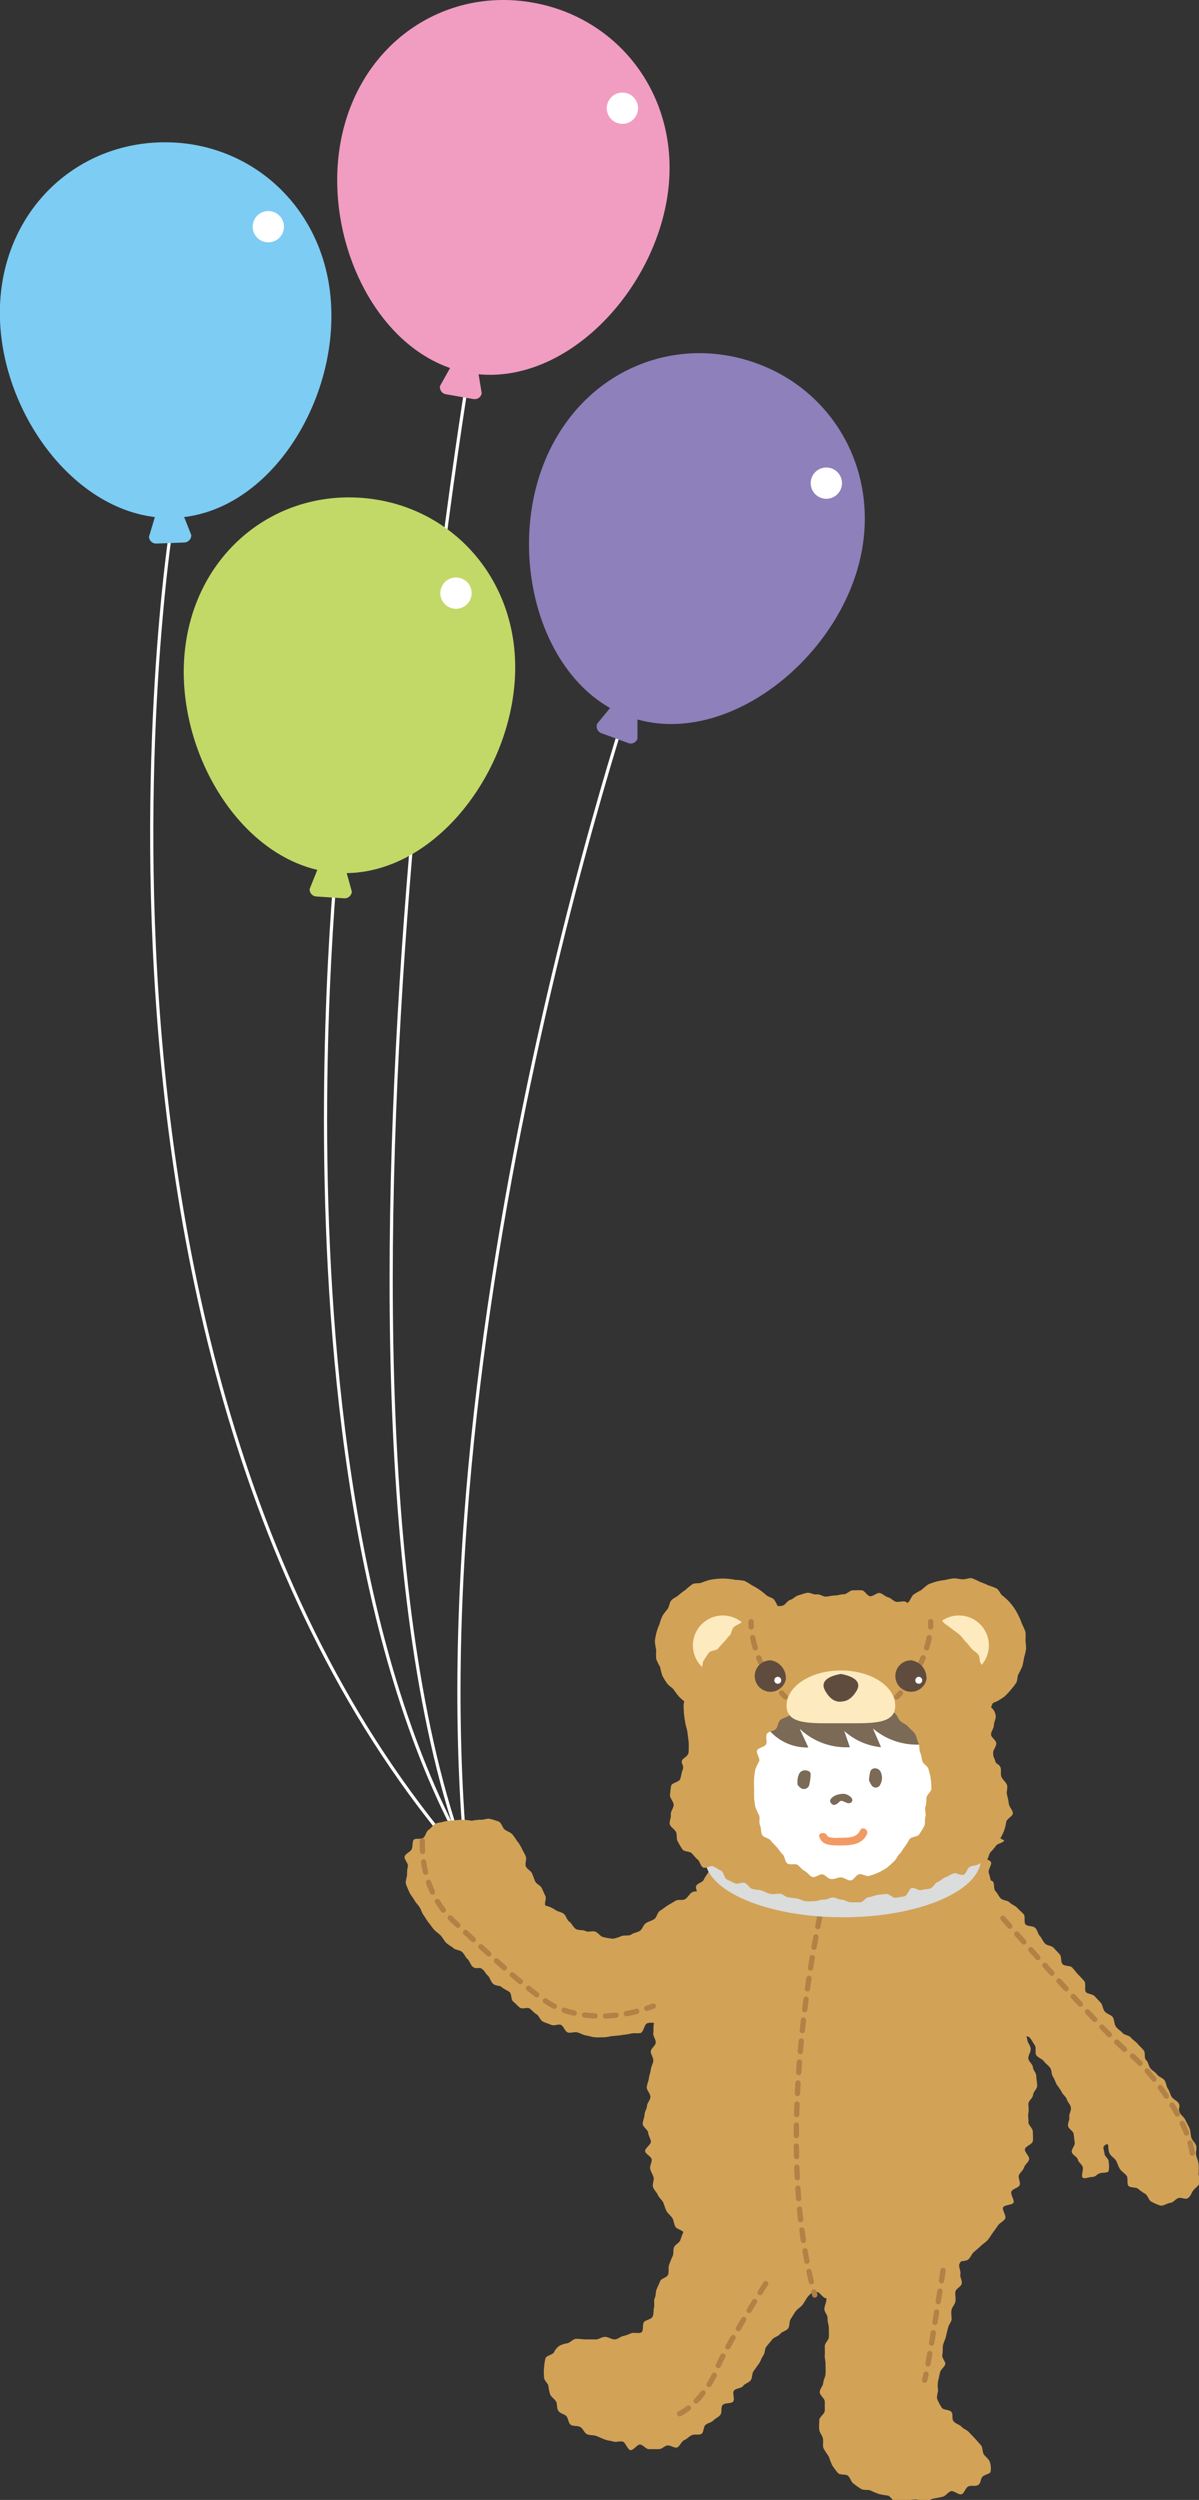
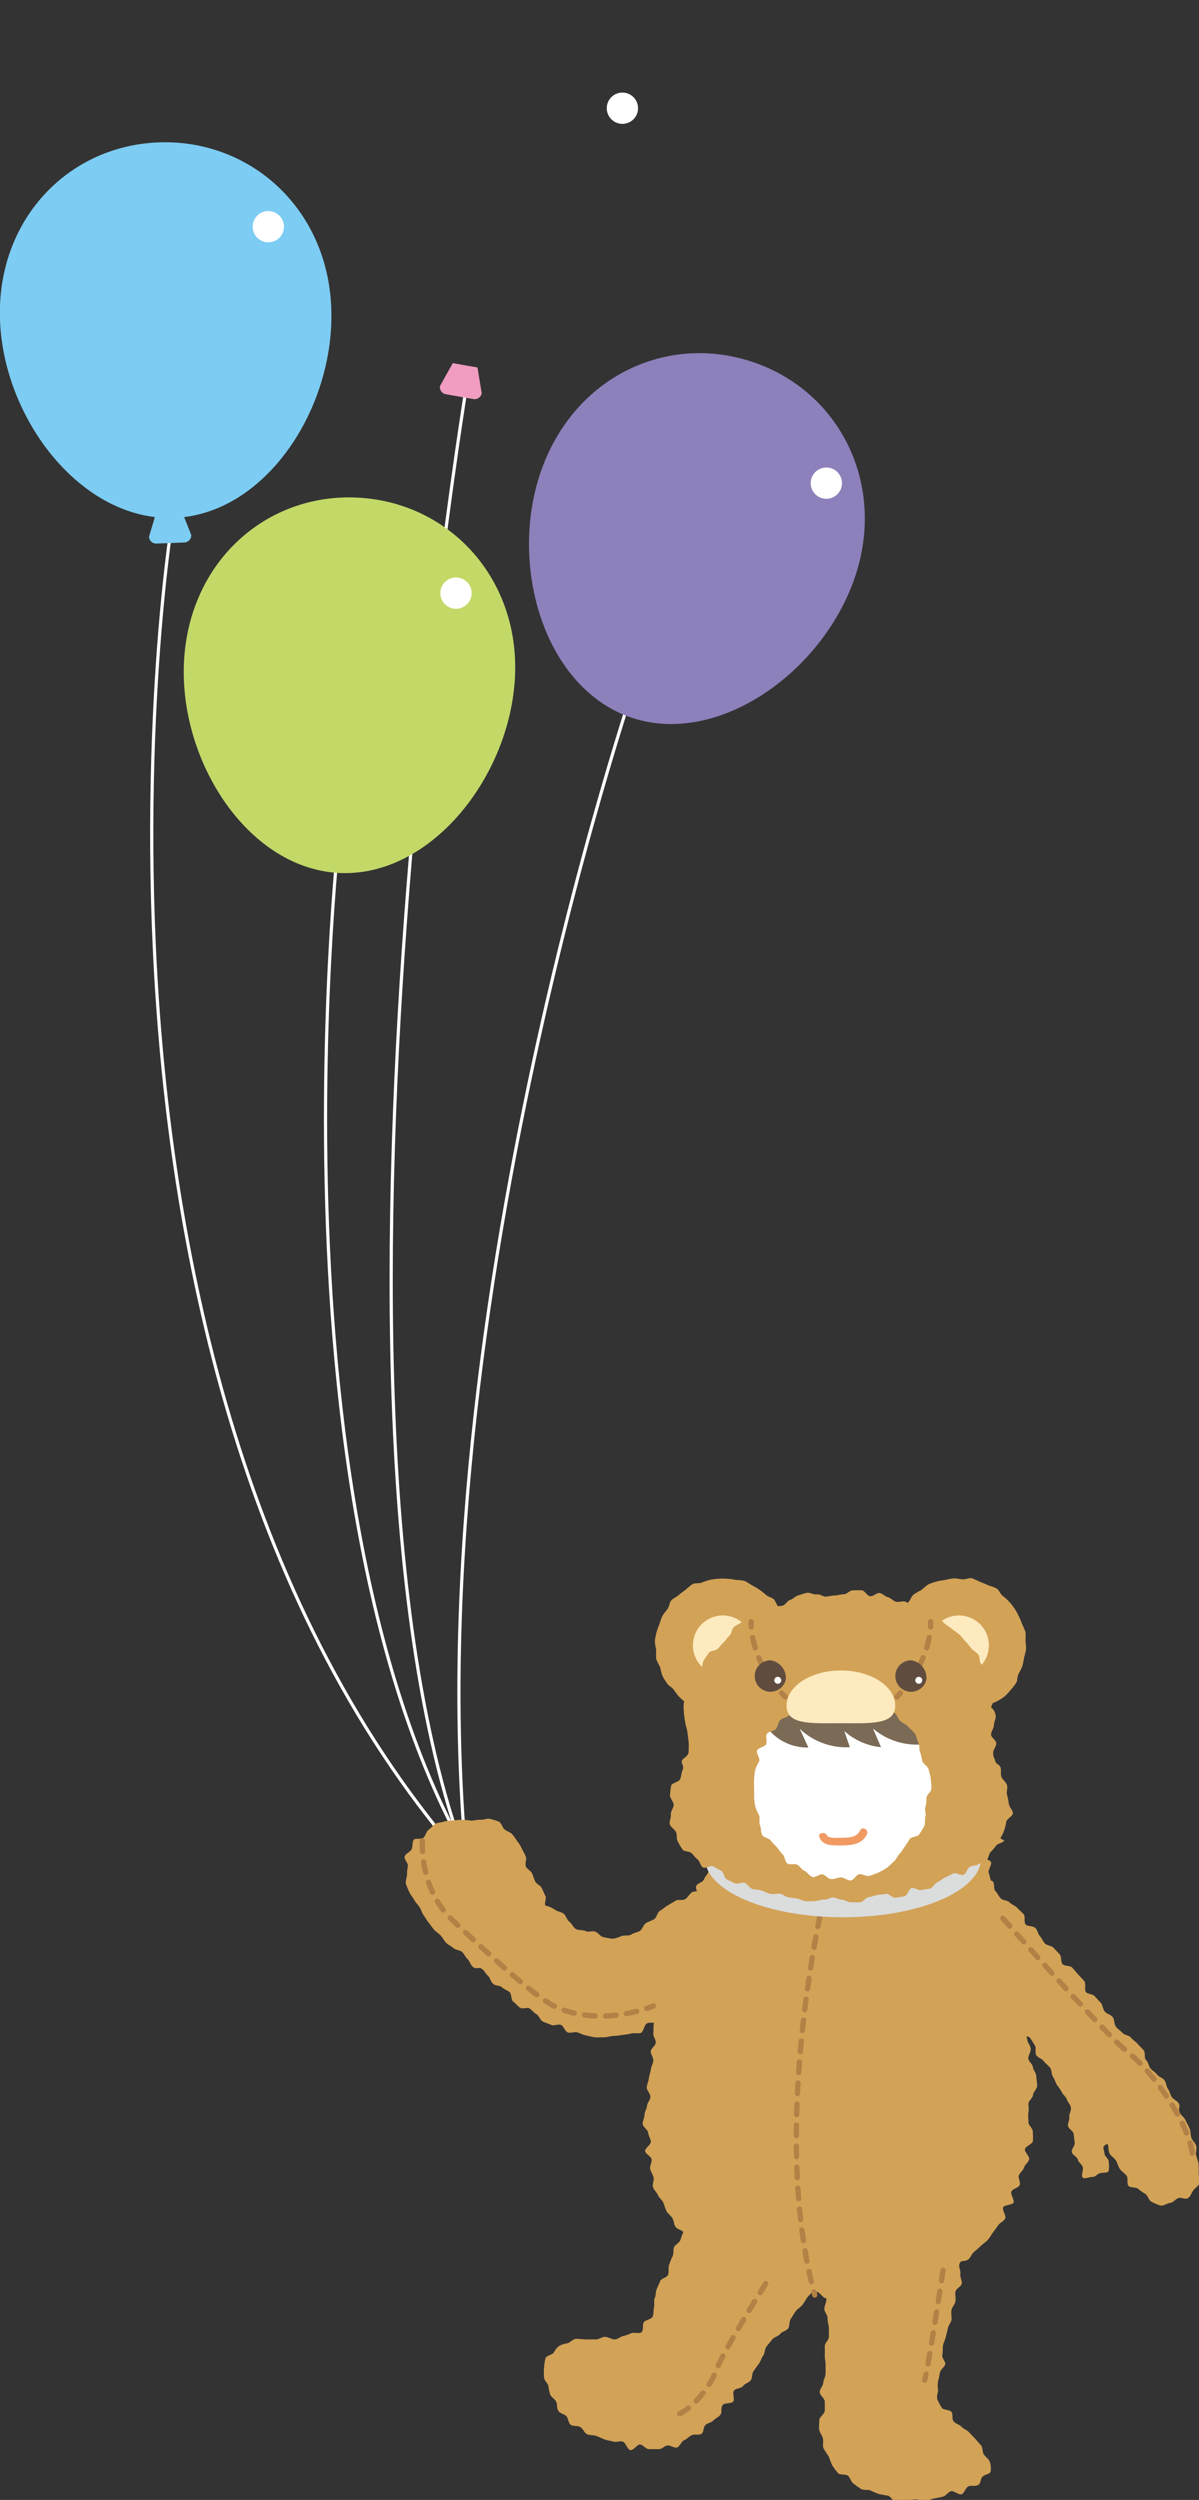
<svg xmlns="http://www.w3.org/2000/svg" width="124.25" height="258.98">
  <rect width="100%" height="100%" fill="#333333" stroke="none" />
  <defs>
    <style>.n,.o{fill:none}.c{fill:#c2d968}.d{fill:#fff}.e{fill:#7dccf3}.f{fill:#8d80bb}.g{fill:#f09dc1}.h{fill:#d2a257}.n,.o{stroke:#b28146;stroke-linecap:round;stroke-linejoin:round;stroke-width:.55px}.k{fill:#7a6a56}.m{fill:#fdeabe}.o{stroke-dasharray:1.09 1.09}.p{fill:#604c3f}</style>
  </defs>
  <g style="isolation:isolate">
    <path d="M55.71 200.56C2.49 152 17.75 54.65 17.75 54.65m30.81-16.02S28 161.9 52.7 201.71M35.16 86.24s-9.4 82.3 20.06 115.51M66.14 69.71s-26 75.29-16.49 133.47" stroke="#fff" stroke-width=".33" fill="none" />
-     <path class="c" d="M35.74 89.76l.72 2.61a.75.75 0 01-.79.69l-2.89-.19a.73.73 0 01-.69-.78l1-2.49z" />
    <path class="c" d="M53.34 70.55c-.71 10.31-9 20.53-18.45 19.87s-16.51-11.94-15.8-22.25 8.84-17.26 18.3-16.6 16.67 8.66 15.95 18.98z" />
    <path class="d" d="M48.81 61.89a1.62 1.62 0 11-1.11-2 1.61 1.61 0 011.11 2z" />
    <path class="e" d="M18.82 52.91l1 2.51a.75.75 0 01-.71.78l-2.9.11a.74.74 0 01-.77-.71l.78-2.6z" />
    <path class="e" d="M34.33 32c.36 10.3-6.82 21.32-16.33 21.65S.38 43.5 0 33.17s7-18.09 16.48-18.42S34 21.64 34.33 32z" />
    <path class="d" d="M29.4 23.77a1.62 1.62 0 11-1.31-1.88 1.62 1.62 0 011.31 1.88z" />
-     <path class="f" d="M66.06 73.82v2.7a.73.73 0 01-1 .44l-2.73-1a.75.75 0 01-.44-1l1.72-2.09z" />
    <path class="f" d="M88.39 60.37c-3.61 9.69-14.45 17.15-23.33 13.84S52.6 58.09 56.21 48.4s13.36-14 22.25-10.74S92 50.69 88.39 60.37z" />
    <path class="d" d="M87 50.92a1.62 1.62 0 11-.49-2.23 1.62 1.62 0 01.49 2.23z" />
    <path class="g" d="M49.48 38.07l.44 2.67a.74.74 0 01-.86.6l-2.86-.5a.74.74 0 01-.6-.86l1.32-2.36z" />
-     <path class="g" d="M69.07 20.88c-1.83 10.17-11.18 19.43-20.51 17.75S33.45 25 35.28 14.8 45.94-1.4 55.27.28s15.63 10.42 13.8 20.6z" />
    <path class="d" d="M66 11.82a1.62 1.62 0 11-.89-2.11 1.62 1.62 0 01.89 2.11z" />
    <path class="h" d="M77.29 209.81c-.34-.32.29.43.14 1-.07.25-.63.42-.72.77s.2.66.11 1-.44.5-.52.81 0 .64 0 1-.33.54-.42.84-.59.46-.68.77-.17.58-.25.89.42.76.33 1.06 0 .65-.07 1-.71.42-.8.72.1.67 0 1-.64.44-.73.74.31.74.22 1-.11.61-.21.91-.19.58-.29.87-.34.54-.44.84-.15.59-.25.89-.64.44-.73.73 0 .64-.15.93-.1.62-.2.92.13.7 0 1-.53.48-.63.77 0 .64-.16.93-.23.58-.34.87-.55.46-.66.75 0 .65-.15.94-.24.57-.35.86 0 .67-.1 1-.7.39-.82.68-.25.56-.37.84-.07.65-.2.93 0 .7-.08 1 0 .67-.16.95-.78.32-.91.58 0 .81-.21 1-.81 0-1.09.11a3.62 3.62 0 01-.82.29c-.3.07-.55.33-.87.35s-.62-.25-1-.26-.64.28-1 .26h-1c-.34 0-.67-.07-1-.06s-.61.39-.91.46a2.44 2.44 0 00-.84.27 1.66 1.66 0 00-.54.65c-.17.29-.77.34-.89.62a5.43 5.43 0 00-.15 1 5.14 5.14 0 000 1c0 .32.38.57.45.88a5.08 5.08 0 00.18.88c.13.29.43.44.6.71s.05.71.26 1 .57.3.8.52.21.72.47.91.71.07 1 .24.39.58.67.73.66.07 1 .2.56.25.86.36.61.13.91.22.65-.08.95 0 .49.83.8.88.7-.6 1-.58.61.49.92.48.64 0 1 0 .59-.33.9-.38.72.29 1 .21.46-.64.75-.76.49-.37.77-.51.73 0 1-.13.2-.73.44-.94.59-.23.81-.46.55-.34.74-.6 0-.73.23-1 .9-.11 1.09-.37-.11-.86.08-1.12.75-.22.94-.48.6-.34.79-.59.11-.69.3-.95.36-.51.55-.77.26-.58.45-.84.14-.68.33-.93.41-.49.6-.74.63-.32.82-.57.64-.32.83-.57.09-.72.28-1 .33-.55.52-.8.51-.41.7-.66.33-.55.52-.8.47-.44.65-.69 0-.81.18-1.06.58-.36.77-.61.65-.31.84-.56 0-.82.17-1.06.56-.38.74-.62.26-.64.43-.87.59-.41.75-.62c.36-.48 1-.3.9-.76s-.72-.21-.95-.62-.28-.37-.5-.77-.27-.38-.5-.78.49-.8.27-1.2-.92 0-1.14-.43.38-.74.16-1.14-.19-.42-.41-.83-.48-.26-.7-.67-.47-.27-.69-.68-.09-.47-.31-.88-.44-.28-.67-.68.36-.73.14-1.13-.49-.26-.71-.66.08-.57-.14-1-.76-.11-1-.51.18-.62 0-1-.31-.36-.53-.76-.63-.18-.85-.59 0-.51-.26-.92-.17-.43-.39-.84.2-.63 0-1-.48-.26-.71-.67-.49-.26-.71-.66 0-.54-.23-.94-.06-.46-.24-.9-.42-.73-.76-1.04z" />
    <path class="h" d="M102.55 220.71c.46 0 .28.42.16 1 0 .26-.76.44-.83.79s.27.67.2 1-.14.59-.2.91.13.65.07 1-.17.6-.23.91-.27.58-.33.9-.51.52-.58.84.07.64 0 1l-.18.92c-.07.31.09.66 0 1s-.53.52-.59.84-.13.61-.19.92.18.67.11 1-.48.54-.55.84.17.68.11 1 .21.68.14 1-.59.51-.65.82.06.65 0 1-.33.57-.4.88 0 .64 0 .95-.29.58-.36.89-.16.61-.22.91-.23.6-.3.9 0 .65-.08 1 .37.73.3 1-.47.53-.54.84-.12.61-.2.91a2.73 2.73 0 000 .9c0 .29-.19.69-.07 1a5.73 5.73 0 00.45.84c.15.26.79.19 1 .44s0 .74.25 1 .58.3.79.53.55.33.76.55l.64.67.62.7c.21.25.14.71.3.95s.52.49.61.75a2.09 2.09 0 01.1 1c0 .28-.58.31-.83.55s-.16.71-.48.88-.7 0-1 .14-.41.7-.7.81-.82-.41-1.12-.31-.51.48-.82.56-.62.14-.93.19-.61.28-.92.31-.66-.22-1-.21-.64.1-1 .08-.67.24-1 .2-.54-.61-.85-.68a9.3 9.3 0 01-.92-.16 8.19 8.19 0 01-.86-.36c-.29-.13-.69 0-1-.17a8.43 8.43 0 01-.78-.55c-.26-.18-.33-.58-.56-.8s-.86-.06-1.06-.3a7.86 7.86 0 01-.59-.8 8.38 8.38 0 01-.36-.92 8 8 0 01-.54-.84c-.11-.29 0-.68-.06-1s-.33-.59-.38-.91 0-.65 0-1 .57-.64.57-1v-.93c0-.32-.54-.66-.52-1s.34-.61.36-.93.22-.61.24-.93 0-.63 0-1-.1-.63-.08-.95 0-.63 0-.94.4-.61.42-.92 0-.63 0-.95-.15-.64-.13-1-.35-.65-.33-1 .2-.63.21-.95-.24-.64-.23-1 .44-.61.46-.92-.25-.65-.24-1 .14-.63.16-.94v-1c0-.32-.13-.64-.11-.95s.72-.6.74-.91-.4-.67-.39-1-.2-.66-.19-1 0-.65 0-.95.19-.64.2-.94.25-.65.27-.93.1-.68.11-1c0-.6-.5-.79-.11-1s.59.29 1 .18.36-.43.81-.55.39-.33.83-.44.52.17 1 .05.51.12 1 0 .39-.33.83-.44.41-.25.86-.37.5.12 1 0 .36-.44.8-.56.44-.14.89-.26.39-.3.84-.42.56.32 1 .2.47 0 .91-.15.3-.66.75-.78.54.26 1 .14.46-.09.91-.2.57.18 1 0 .34-.42.81-.37zm-27.78-26.33c-.24-.41 0 .05-.52.35-.23.14-.39.51-.7.69s-.56.26-.85.43-.72 0-1 .19-.42.53-.7.7-.75 0-1 .17l-.82.49c-.27.17-.52.39-.79.55s-.33.69-.59.86-.61.25-.87.42-.36.62-.61.79-.66.21-.89.38-.68.07-1 .15a3.29 3.29 0 01-.92.29 6.55 6.55 0 01-1-.17c-.31-.07-.51-.44-.82-.56s-.72.09-1-.06-.72-.05-1-.21-.43-.58-.69-.76-.35-.65-.59-.83-.67-.23-.89-.41a2.88 2.88 0 00-1-.43c-.14-.24.14-.74 0-1s-.24-.54-.38-.82-.54-.4-.67-.67-.21-.57-.33-.84-.51-.44-.64-.71.09-.73 0-1-.29-.58-.4-.82c-.26-.53-.48-.82-.47-.75a6.36 6.36 0 00-.53-.76c-.21-.24-.56-.32-.8-.51s-.32-.67-.59-.81a5.79 5.79 0 00-.92-.29c-.3-.09-.67.13-1 .08a7.06 7.06 0 00-.91.11 6.7 6.7 0 00-.9-.1 7.11 7.11 0 00-.92.06 7.46 7.46 0 00-1 .11c-.28.11-.65.1-.93.24s-.46.47-.72.64-.3.63-.55.82-.85 0-1 .22-.07.76-.22 1-.6.41-.7.7.36.68.33 1a4.28 4.28 0 00-.09.87c0 .3-.19.65-.11 1a9.19 9.19 0 00.36.86c.12.28.35.51.5.79s.37.47.54.73.24.58.42.83.32.53.52.77.36.5.56.73.49.4.7.62.34.53.56.75.53.35.75.55.66.2.89.39.36.56.57.74.34.63.54.8c.45.35.63-.05 1 .26s.19.3.61.7c.19.19.25.57.51.81s.66.14.91.36.52.29.78.49.14.8.4 1 .44.45.7.63.78-.08 1 .08.44.44.71.6.38.61.65.75.59.22.88.35.72-.12 1 0 .41.68.71.78.68-.09 1 0 .58.26.88.31.62.16.93.19.63 0 .94 0 .62-.11.93-.13.62-.05.93-.1.62-.07.92-.15.68 0 1-.06.38-.86.68-1 .71 0 1-.09.52-.47.81-.59.66-.11.95-.22.66-.13 1-.24.74.1 1 0 .52-.49.8-.61.71 0 1-.15.44-.68.71-.8.59-.32.85-.43.71-.14 1-.25c.6-.3.52.06.56-.42s.37-.47.29-.95-.34-.44-.42-.92.26-.53.18-1l-.16-1c-.08-.48-.16-.47-.24-.95s0-.49-.08-1-.51-.41-.59-.89.48-.57.4-1-.29-.45-.37-.93 0-.49-.12-1a8.26 8.26 0 00-.08-1c-.19-.49-.54-.37-.77-.79zm24.41-2.69c.18-.43.69.08 1.11.52.18.18.38.43.63.69s0 .84.21 1.08.39.46.62.7.89 0 1.12.22.06.78.28 1 .33.53.55.76.7.19.92.42.56.32.78.55.45.43.67.66 0 .84.21 1.07.76.13 1 .36.26.6.47.83.32.55.53.78.69.22.9.45.43.45.64.69.08.76.29 1 .79.13 1 .36.4.48.61.71.44.45.64.69 0 .89.16 1.12.71.21.92.45l.64.69c.2.24.2.66.41.9s.59.31.8.55.14.71.34 1 .48.41.68.65.69.25.88.49.5.41.7.65.45.45.64.69 0 .77.24 1 .25.6.44.84.51.4.69.65.59.35.77.59.19.65.36.89.24.61.4.85.57.4.71.65c.24.41-.12.47.14 1 .12.25.44.45.58.77s.3.54.42.86.08.63.18.94.41.53.5.84-.09.67 0 1 .22.61.25.92a7.31 7.31 0 010 .94c0 .32.2.7.1 1s-.46.5-.65.75-.27.61-.55.8-.69-.11-1 0-.53.47-.84.5-.68.32-1 .28a4.5 4.5 0 01-.93-.4c-.3-.12-.38-.64-.65-.81a5.38 5.38 0 01-.75-.53c-.24-.2-.8-.08-1-.31s0-.82-.21-1.07-.51-.42-.68-.68-.25-.6-.4-.86-.54-.48-.66-.73c-.25-.52 0-1.18-.41-.92s-.17.45-.12.93c0 .27.46.54.43.84a3 3 0 010 .95c-.12.26-.69.12-1 .27s-.36.35-.7.35-.82.25-1 .06.12-.82 0-1.12-.41-.42-.49-.73-.56-.47-.63-.78.35-.66.3-1-.07-.59-.11-.89-.53-.52-.58-.82.18-.63.13-.93.23-.66.16-1-.34-.55-.42-.83-.43-.5-.53-.77a7.73 7.73 0 00-.51-.75c-.14-.26-.22-.55-.4-.83s-.1-.66-.29-.92-.46-.42-.65-.68-.56-.34-.76-.59 0-.81-.17-1.05-.32-.55-.52-.79-.82-.11-1-.35-.51-.37-.71-.61.07-.9-.13-1.13-.5-.41-.71-.64-.48-.4-.69-.63-.33-.56-.54-.78-.54-.35-.75-.57-.78-.13-1-.35 0-.85-.25-1.06-.52-.39-.72-.6-.71-.23-.9-.42c-.41-.41-.72-.31-.79-.77a3.41 3.41 0 01.08-1c0-.48.29-.46.32-.93s-.14-.49-.11-1 .22-.46.25-.93-.25-.49-.21-1 0-.47.06-.94.49-.44.53-.92.19-.46.22-.93-.6-.52-.57-1 0-.48.07-1 .23-.42.16-.89a1.46 1.46 0 01-.15-.96z" />
    <path class="h" d="M73.42 193c-.44.15.22.36 0 .91-.1.24-.34.47-.48.8s-.68.36-.8.68.29.76.17 1.06-.86.32-1 .63.22.73.11 1-.6.44-.7.74-.06.63-.16.93-.24.57-.34.87-.24.57-.34.88.1.67 0 1-.08.62-.17.92-.43.51-.52.82.26.7.18 1-.7.45-.78.76 0 .64-.07.94 0 .64-.07.94-.63.5-.7.81.07.65 0 1 0 .63-.05.94.3.68.25 1-.47.56-.51.86.3.67.26 1-.23.6-.26.91-.17.6-.2.91-.2.61-.22.92.39.65.38 1-.34.61-.35.92-.26.62-.26.93-.2.64-.19.95.55.6.57.91.25.6.28.91-.64.71-.6 1 .63.54.68.84-.22.68-.15 1 .28.58.35.88-.15.7-.06 1 .4.54.51.83.44.5.56.79.19.6.33.87.45.46.61.73.15.64.32.9.63.3.82.55 0 .8.2 1 .28.6.5.83 1-.17 1.24 0 .4.44.65.63.28.66.54.83.66.1.93.26.54.25.82.39.44.51.73.63.6.15.89.26.43.67.73.77.59.26.89.34.65 0 1 .1.63 0 .94.07.66-.15 1-.11.61.08.92.12.6.17.92.2.63-.13.94-.12.6.63.92.64.63-.13 1-.13.64-.1 1-.1.62-.21.93-.23.65.21 1 .18.61-.35.92-.38.69.34 1 .3.51-.8.81-.86.69.24 1 .17.69.11 1 0 .43-.78.72-.87.78.31 1.07.19.64-.14.93-.26.54-.37.82-.51.26-.82.53-1 .7-.05 1-.22.73-.08 1-.27.36-.57.6-.78.48-.4.7-.62.52-.39.73-.62.36-.53.55-.78.37-.52.55-.77.55-.4.72-.67-.35-.92-.2-1.19 1-.22 1.08-.5-.35-.84-.23-1.13.75-.38.86-.67-.18-.72-.09-1 .46-.52.54-.82.47-.54.53-.85-.5-.74-.44-1.05.77-.51.82-.82 0-.64 0-1-.49-.68-.46-1-.07-.62 0-.94 0-.61 0-.93.47-.61.48-.92.43-.63.43-.95-.08-.63-.09-1-.33-.61-.35-.93-.46-.59-.48-.91.28-.64.25-1-.31-.59-.35-.9-.19-.61-.23-.92.16-.65.12-1 .24-.68.2-1 0-.64 0-.95-.63-.53-.69-.84-.23-.59-.29-.9-.14-.61-.2-.92.45-.74.38-1-.17-.62-.24-.92-.46-.54-.53-.84-.45-.54-.53-.84 0-.63-.12-.93.58-.82.49-1.11-.28-.58-.37-.88-.34-.56-.43-.85-.46-.53-.55-.82-.35-.55-.45-.84-.21-.6-.31-.88-.15-.63-.25-.9.34-.82.24-1.08-.85-.41-.94-.66c-.22-.55.27-.41-.18-.52s-.38-.86-.84-.84-.46.15-.93.17-.43.67-.89.69-.48-.38-1-.35-.48-.33-.94-.3-.44.5-.91.53-.48-.34-.94-.32-.47 0-.94 0-.43.61-.89.64-.47-.09-.94-.07-.49-.45-1-.43-.43.84-.89.86-.47 0-.93 0-.51-.75-1-.72-.47 0-.93 0-.44.57-.91.59-.48-.42-1-.39-.45.2-.91.22-.47-.09-.94-.07-.45.3-.91.33-.48-.19-.94-.17-.47.07-.93.09-.48-.16-.94-.13-.46.15-.93.17-.45.35-.92.37-.44.38-.91.4-.48-.26-.94-.24-.49-.35-1-.33-.47-.08-.94-.06-.62.5-1.07.62z" />
    <path d="M85.43 196.38s-5.81 23.9-1 41.37m-40.66-47.04s-.36 4.92 3.1 8.19 8.37 7.83 10.55 8.92 5.92 1.64 10.28 0m36.22-9.1s10.65 12.1 13.1 14 6.28 7.37 6.56 10.56m-44.23 13.29s-4.37 6.91-5.09 8.91-3 4.65-4.65 4.83m28.12-15.11s-1.54 10.19-1.91 11.38" stroke-dasharray="1.09" stroke="#b28146" stroke-linecap="round" stroke-linejoin="round" stroke-width=".55" fill="none" />
    <ellipse cx="87.36" cy="192.49" rx="14.31" ry="6.13" style="mix-blend-mode:multiply" fill="#dbdcdc" />
    <ellipse class="d" cx="87.14" cy="184.14" rx="11.52" ry="11.56" />
    <path class="k" d="M78.77 177.67a5.2 5.2 0 005 3.36l-.9-1.94a7 7 0 005.2 1.91l-.58-1.68A6.64 6.64 0 0091.3 181l-.84-1.94a7 7 0 005.42 1.62s-1.55-7.81-9-8.78-8.11 5.77-8.11 5.77z" />
-     <path d="M89.14 189.61c-.36.76-1.17.77-1.91.77-.31 0-1.4.11-1.54-.26s-1-.28-.77.21c.32.91 1.36.84 2.17.85 1.07 0 2.23-.07 2.75-1.16.22-.46-.48-.87-.7-.41z" fill="#f29a63" />
-     <path class="k" d="M82.66 184.9a2 2 0 01.13-1.09.65.65 0 01.63-.41c.32 0 .58.13.58.38a4.88 4.88 0 01-.16 1.2.58.58 0 01-.85.26 1.45 1.45 0 01-.33-.34zm7.39-.47a6.12 6.12 0 01.11-.8.5.5 0 01.54-.44.65.65 0 01.58.41 1.45 1.45 0 01-.17 1.44.52.52 0 01-.79-.09 3.48 3.48 0 01-.27-.52zm-1.72 2.01c0 .3-.26.43-.57.33l-.14-.06c-.49-.22-.47-.21-.79.09-.11.1-.4.22-.47.18a.57.57 0 01-.34-.38c0-.33.48-.66 1.06-.74a1.15 1.15 0 011.17.41 1.12 1.12 0 01.08.17z" />
+     <path d="M89.14 189.61c-.36.76-1.17.77-1.91.77-.31 0-1.4.11-1.54-.26s-1-.28-.77.21c.32.91 1.36.84 2.17.85 1.07 0 2.23-.07 2.75-1.16.22-.46-.48-.87-.7-.41" fill="#f29a63" />
    <path class="h" d="M81.74 170.85a6.71 6.71 0 010 .9 6.29 6.29 0 01-.22.88 6.38 6.38 0 01-.26.88 6.72 6.72 0 01-.56.73 6.85 6.85 0 01-.49.78 6.56 6.56 0 01-.62.67 6.64 6.64 0 01-.73.55 6.21 6.21 0 01-.81.42 6.34 6.34 0 01-.82.42 8.44 8.44 0 01-.9.16 6.73 6.73 0 01-.9.13 7.09 7.09 0 01-.91.12 8.36 8.36 0 01-.89-.27 8.7 8.7 0 01-.88-.22 6.07 6.07 0 01-.83-.35 6.07 6.07 0 01-.88-.3 6.8 6.8 0 01-.7-.61 8.35 8.35 0 01-.55-.74c-.2-.22-.5-.37-.67-.62a6.28 6.28 0 01-.48-.78 7 7 0 01-.23-.9 6.4 6.4 0 01-.41-.83 7.21 7.21 0 010-.93 7 7 0 01-.14-.92 7 7 0 01.17-.91 6.28 6.28 0 01.31-.86 6.28 6.28 0 01.31-.86 7.74 7.74 0 01.55-.73c.16-.26.17-.64.37-.87s.53-.34.75-.54a7.61 7.61 0 01.72-.55 6.63 6.63 0 01.72-.59c.27-.14.64-.05.93-.15a7.72 7.72 0 01.85-.29 6.71 6.71 0 01.9-.12 5.41 5.41 0 01.9 0 6.71 6.71 0 01.9.12 5.51 5.51 0 01.91.1 7.83 7.83 0 01.79.47 6.66 6.66 0 01.78.46 7.46 7.46 0 01.7.56c.23.19.62.24.82.47a8 8 0 01.43.82 6.92 6.92 0 01.4.82 7.11 7.11 0 01.49.77 7 7 0 01.09.92 8.84 8.84 0 01.25.88c-.01.3-.15.6-.16.91z" />
    <path class="m" d="M78 170.62a3.1 3.1 0 11-2.91-3.26 3.1 3.1 0 012.91 3.26z" />
    <path class="h" d="M106.33 170.85a8.86 8.86 0 01-.21.89 8.06 8.06 0 01-.18.88 7.61 7.61 0 01-.4.81c-.14.28-.08.66-.24.91a6.92 6.92 0 01-.57.74 8 8 0 01-.63.67 6.56 6.56 0 01-.79.5 6.28 6.28 0 01-.86.31 6.16 6.16 0 01-.8.43 6.68 6.68 0 01-.87.26 6.91 6.91 0 01-.9.21 7.38 7.38 0 01-.91-.13 5.47 5.47 0 01-.91 0 6.88 6.88 0 01-.9-.2 5.18 5.18 0 01-.84-.36 5.58 5.58 0 01-.77-.49 6.78 6.78 0 01-.77-.5 7.8 7.8 0 01-.59-.7c-.2-.23-.39-.46-.57-.71a5.68 5.68 0 01-.55-.74 6.55 6.55 0 01-.21-.9 6.64 6.64 0 01-.25-.87 6.57 6.57 0 01-.12-.89 7.1 7.1 0 01-.17-.92 6.8 6.8 0 01.17-.9 6.42 6.42 0 01.37-.85 6.54 6.54 0 01.2-.9 7.1 7.1 0 01.44-.81 8 8 0 01.66-.64c.2-.23.29-.57.52-.77a7.9 7.9 0 01.8-.46 8.06 8.06 0 01.72-.59 8.27 8.27 0 01.88-.3 8.44 8.44 0 01.9-.16 5.29 5.29 0 01.9-.16c.3 0 .6.09.9.1s.64-.17.94-.11a9.19 9.19 0 01.85.38 7.81 7.81 0 01.84.35 6.49 6.49 0 01.87.33c.25.16.36.53.59.73a5.42 5.42 0 011.23 1.3 6.18 6.18 0 01.45.79 6.07 6.07 0 01.35.83 9.1 9.1 0 01.37.85 7.14 7.14 0 010 .92 6.69 6.69 0 01.06.87z" />
    <path class="m" d="M102.47 170.62a3.1 3.1 0 11-2.91-3.26 3.1 3.1 0 012.91 3.26z" />
    <path class="h" d="M103.13 182.41c-.14-.44-.21-.32-.21-.87 0-.27.32-.59.32-.93s-.54-.61-.54-.93.29-.63.29-.93.2-.66.2-.94a1.3 1.3 0 00-.47-.92c0-.32.39-.65.35-1a7.45 7.45 0 00-.08-1 8.79 8.79 0 00-.34-.9c-.1-.3-.63-.41-.77-.7s0-.65-.21-.92-.1-.68-.28-.94-.51-.4-.71-.64-.39-.49-.61-.72-.39-.5-.62-.71-.51-.38-.75-.57-.5-.37-.76-.56-.41-.51-.67-.68-.83.17-1.1 0-.28-.8-.56-.94-.78.19-1.06.07-.41-.64-.7-.75-.69.08-1 0-.52-.39-.82-.46-.55-.38-.86-.44-.68.37-1 .33-.55-.58-.86-.61-.63 0-.94 0-.62.41-.93.41-.6.11-.9.12-.6.08-.91.12-.64-.28-1-.23-.67-.22-1-.16-.6.18-.9.26-.54.38-.84.47-.48.49-.77.59-.66 0-.94.1-.48.42-.76.55-.5.35-.76.5-.62.13-.89.29-.66.11-.91.29-.56.29-.8.48-.23.69-.46.9-.38.47-.59.68-.41.44-.61.67-.75.18-.94.43-.35.51-.52.77-.12.65-.27.92-.1.66-.24 1-.36.52-.48.82-.79.39-.89.69-.12.67-.19 1 0 .66 0 1a8.89 8.89 0 00.14 1c0 .22.16.56.22 1s.09.67.13 1a9.33 9.33 0 010 1.05c0 .42-.47.62-.63.81-.27.39.23.57 0 1.1-.11.25-.12.57-.24.91s-.85.38-.94.7a9.93 9.93 0 00-.12 1c0 .3.39.68.38 1s-.32.63-.29 1-.19.71-.11 1 .52.52.65.82 0 .71.2 1a6.52 6.52 0 00.48.8c.18.23.72.16.94.38s.37.45.61.64.28.65.55.82.8-.24 1.08-.1.53.31.81.45.32.79.61.91.56.29.85.4.73-.16 1-.05.47.53.76.62.64.07.94.16.57.26.87.34.65 0 1 0 .57.3.87.36.62.08.93.13.59.24.9.28.63 0 .94 0 .64-.18 1-.16.62-.23.93-.22.61.23.92.23.62.28.93.27.63 0 .94 0 .58-.5.89-.53.59-.18.9-.23.6-.06.91-.11.71.46 1 .4.62-.09.92-.16.44-.77.74-.85.73.3 1 .21.64-.07.93-.17.47-.55.76-.66.51-.38.8-.49.54-.28.83-.4.79.26 1.07.13.36-.68.64-.82.64-.11.88-.26.6-.23.83-.41.24-.65.44-.86a5.61 5.61 0 00.56-.66c.19-.25.71-.27.85-.53l-.41-.23a4.44 4.44 0 00.4-.82 4.51 4.51 0 00.21-.88c.06-.32.69-.59.69-.9s-.39-.65-.42-1a7 7 0 00-.19-.93c-.07-.32.1-.71 0-1s-.45-.55-.57-.83 0-.77-.1-1c-.24-.45-.41-.21-.55-.67zm-16 12.08c-.32 0-.65.2-1 .17s-.57-.41-.88-.48-.77.37-1.07.26-.51-.49-.8-.62-.47-.46-.74-.63-.81.05-1.06-.15-.24-.72-.48-.94-.38-.49-.59-.73-.45-.44-.64-.7-.74-.3-.89-.58-.09-.69-.22-1 0-.67-.08-1a7.69 7.69 0 01-.4-.88 7.48 7.48 0 01-.13-1v-1a7.6 7.6 0 01.12-1.9 6.9 6.9 0 01.41-.87c.09-.31-.34-.82-.22-1.11s.78-.35.93-.63-.1-.82.09-1.09.72-.26.93-.5.21-.69.44-.91.63-.26.89-.46.64-.16.91-.33.32-.75.61-.89.78.22 1.08.12a8.44 8.44 0 01.88-.34c.31-.07.55-.54.88-.58s.66-.14 1-.14h1c.32 0 .6.44.91.5s.52.47.82.57a8.27 8.27 0 01.88.3c.3.14.67.08 1 .24s.73.09 1 .28.35.61.59.83.6.32.81.57.5.46.69.72.2.65.36.94.06.68.19 1 .15.61.24.92.56.52.63.83.2.64.23 1a8.24 8.24 0 01.07 1c0 .33-.48.63-.51.95s0 .63-.11.94.09.69 0 1 0 .71-.12 1a8.42 8.42 0 01-.52.85c-.15.28-.82.24-1 .5a8.09 8.09 0 01-.5.79c-.21.24-.33.55-.56.77s-.34.59-.6.78a9.06 9.06 0 01-.73.66 9.09 9.09 0 01-.87.48 7.77 7.77 0 01-.92.33c-.31.1-.73-.24-1.05-.17s-.54.6-.86.64-.7-.31-1.03-.31z" />
    <path class="n" d="M77.84 168a3.16 3.16 0 000 .54" />
    <path class="o" d="M78 169.65a12 12 0 002.6 5.35" />
    <path class="n" d="M81 175.39c.12.14.24.27.37.4M96.44 168a3.16 3.16 0 010 .54" />
    <path class="o" d="M96.29 169.65a12 12 0 01-2.61 5.35" />
    <path class="n" d="M93.31 175.39c-.12.14-.24.27-.37.4" />
    <path class="p" d="M81.43 174a1.63 1.63 0 11-1.58-2 1.85 1.85 0 011.58 2z" />
    <circle class="d" cx="80.6" cy="174.07" r=".36" />
    <path class="p" d="M96 174a1.63 1.63 0 11-1.58-2 1.85 1.85 0 011.58 2z" />
    <circle class="d" cx="95.21" cy="174.07" r=".36" />
    <path class="m" d="M92.77 176.7c0 2-2.52 1.82-5.63 1.82s-5.63.19-5.63-1.82 2.52-3.65 5.63-3.65 5.63 1.63 5.63 3.65z" />
-     <path class="p" d="M87.33 173.45a.62.62 0 00-.38 0c-.7.14-2.07.55-1.45 1.68s1.31 1.18 1.64 1.15 1-.05 1.64-1.15-.78-1.54-1.45-1.68z" />
  </g>
</svg>